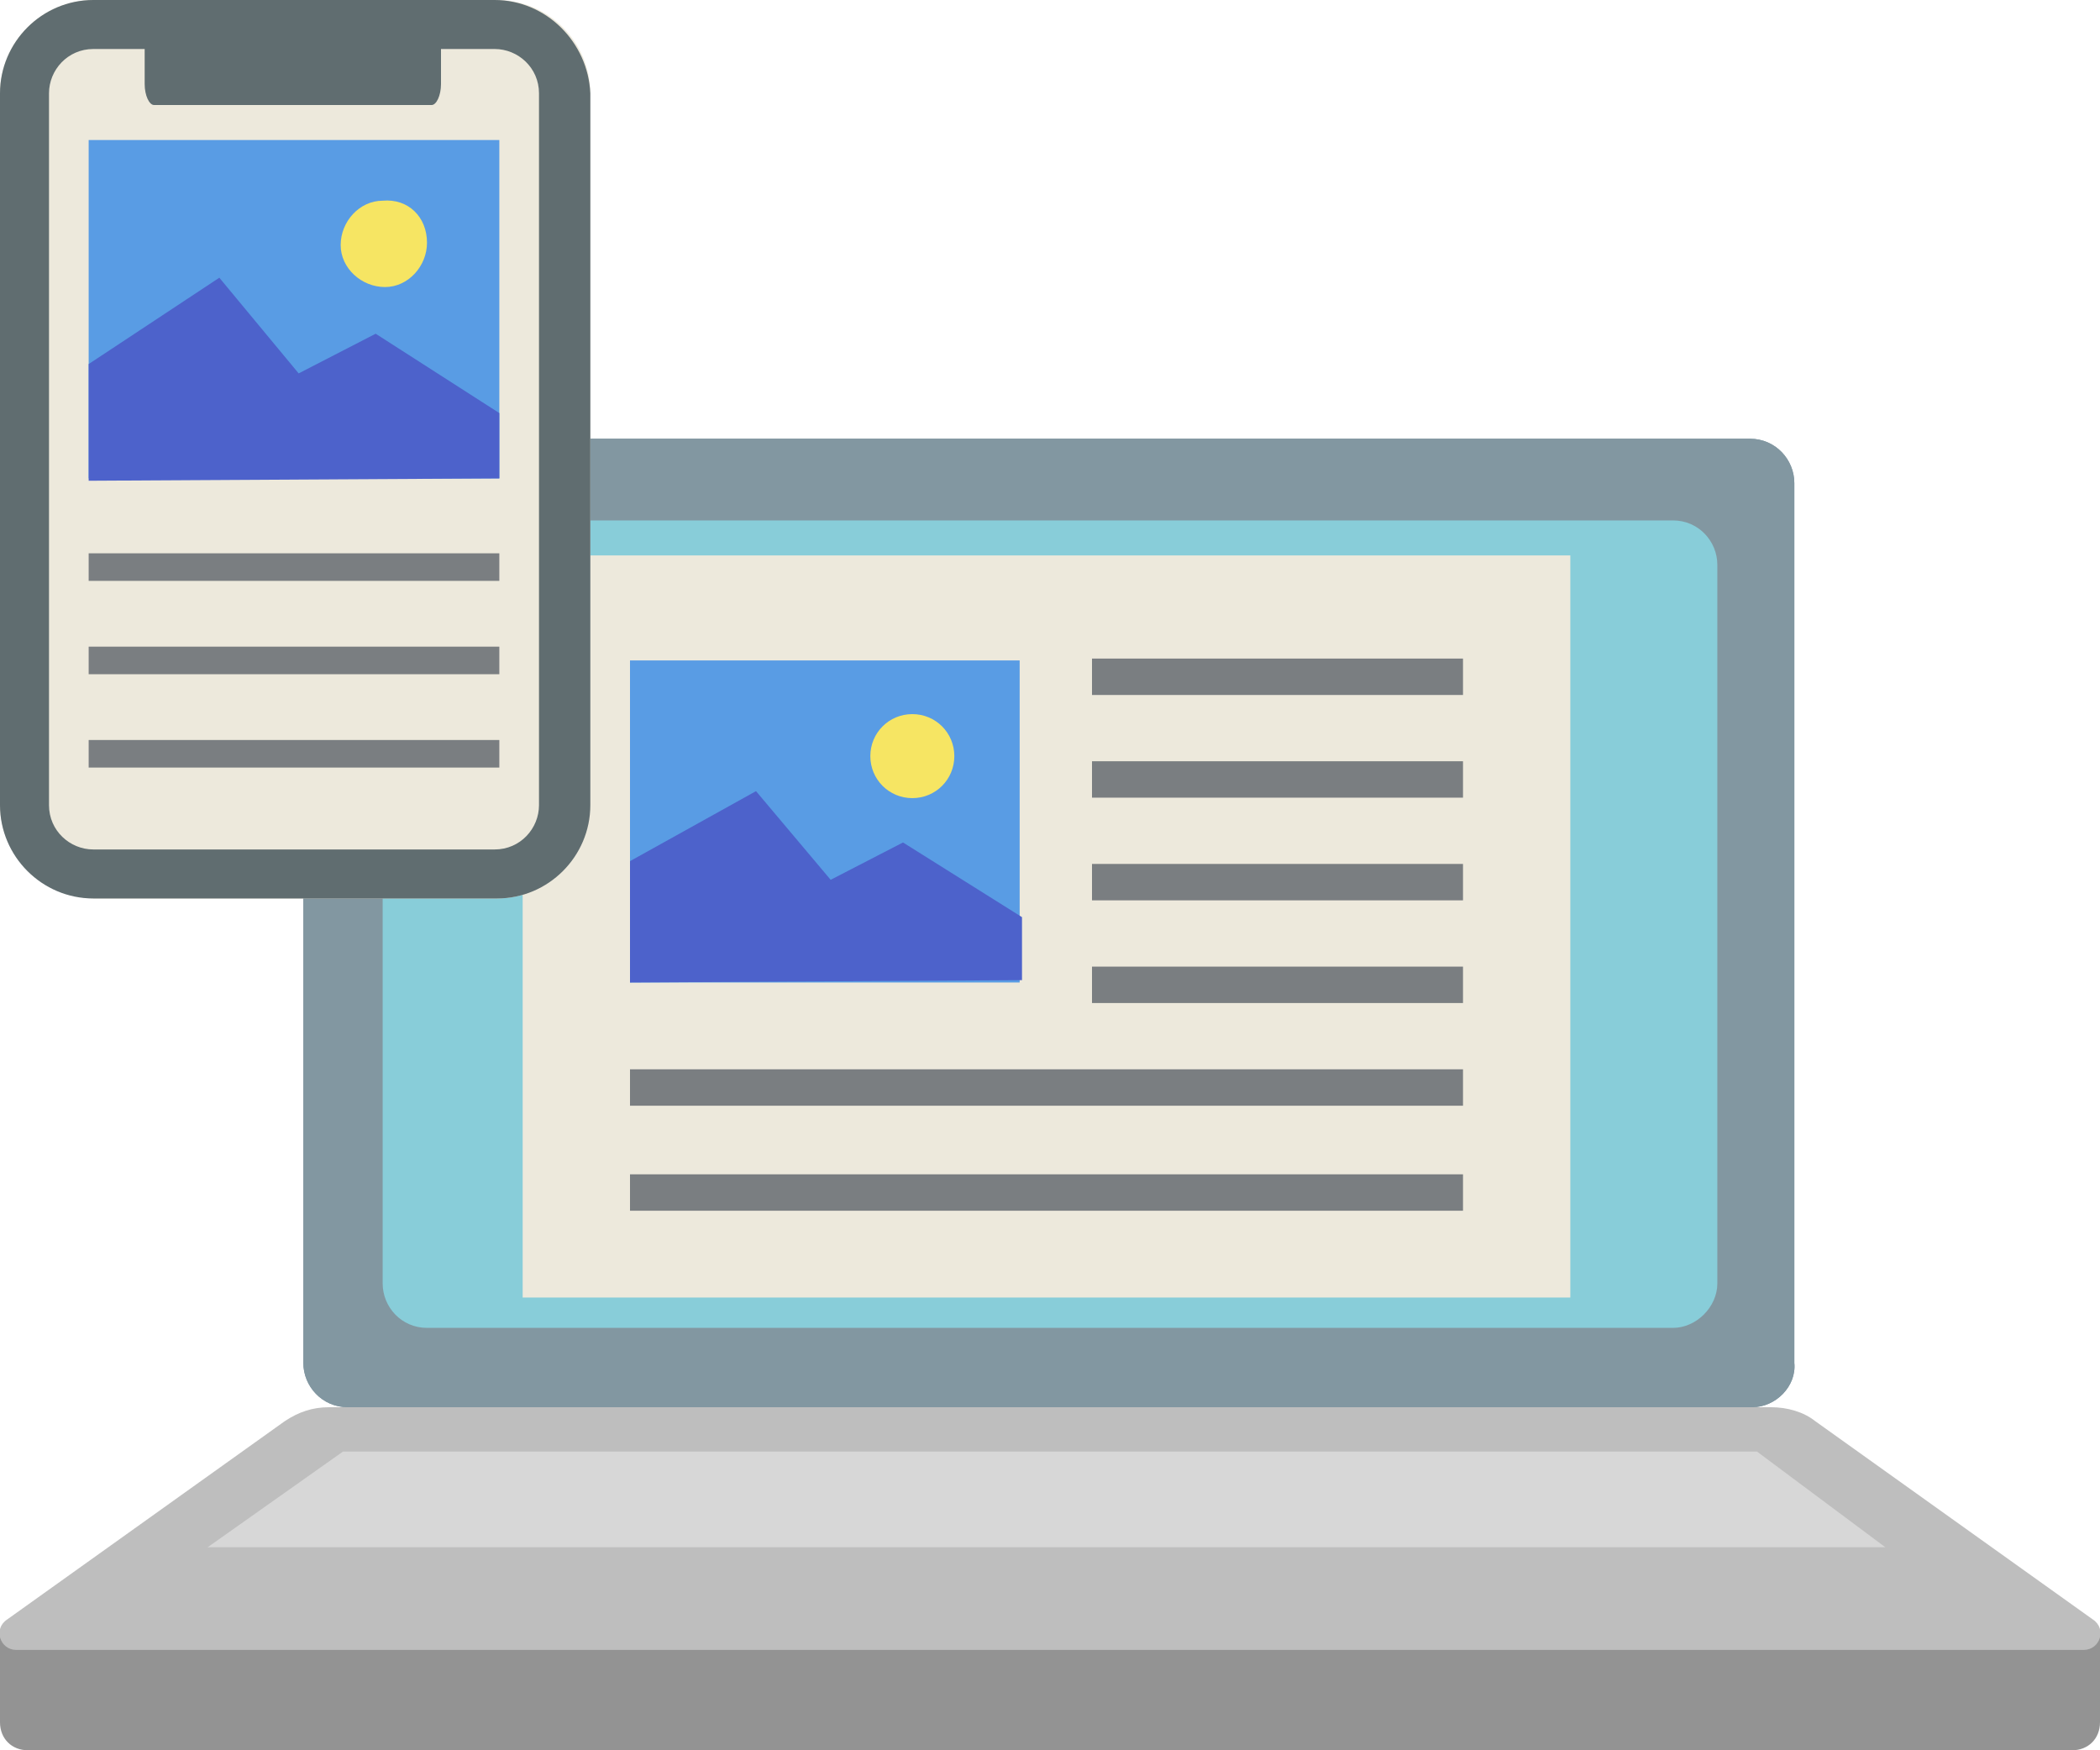
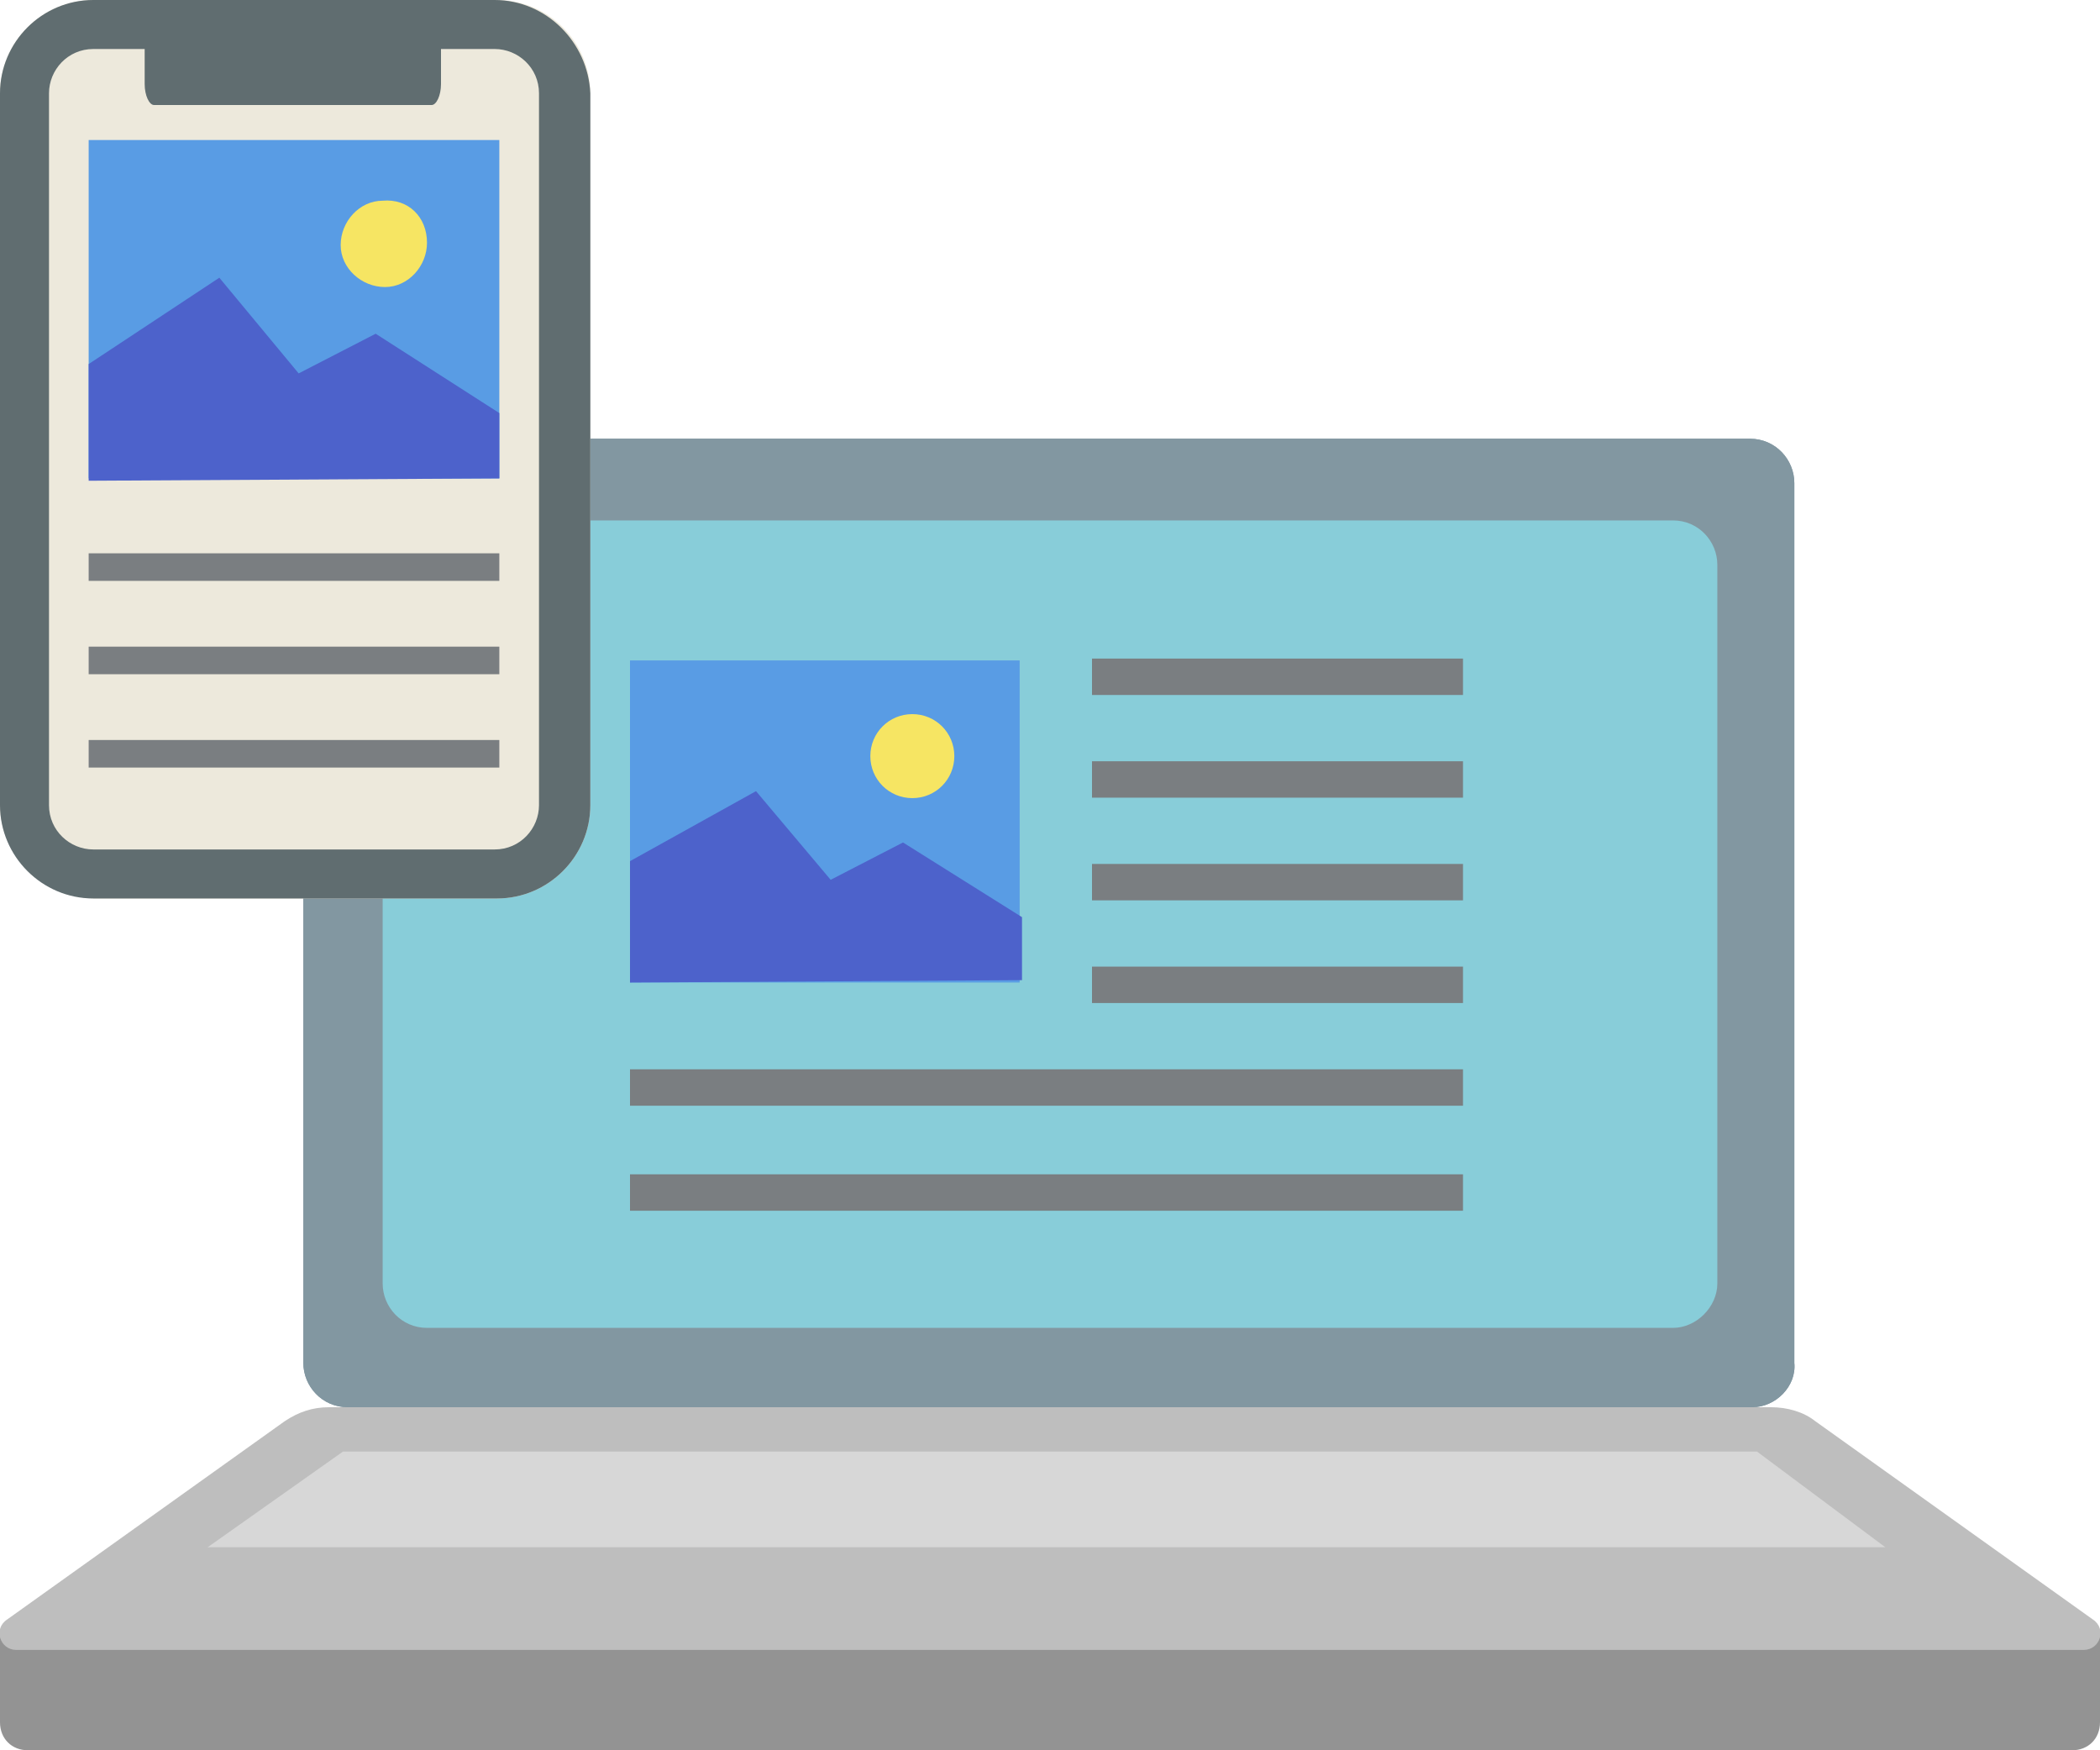
<svg xmlns="http://www.w3.org/2000/svg" xmlns:xlink="http://www.w3.org/1999/xlink" version="1.1" id="レイヤー_1" x="0px" y="0px" viewBox="0 0 90 75" style="enable-background:new 0 0 90 75;" xml:space="preserve">
  <style type="text/css">
	.st0{clip-path:url(#SVGID_2_);fill:#939393;}
	.st1{clip-path:url(#SVGID_2_);fill:#8297A1;}
	.st2{clip-path:url(#SVGID_2_);fill:#88CDD9;}
	.st3{clip-path:url(#SVGID_2_);fill:#BEBEBE;}
	.st4{clip-path:url(#SVGID_2_);fill:#D7D7D7;}
	.st5{clip-path:url(#SVGID_2_);fill:#EDE9DC;}
	.st6{clip-path:url(#SVGID_2_);fill:#599CE4;}
	.st7{clip-path:url(#SVGID_2_);fill:none;stroke:#7A7E81;stroke-width:1.56;stroke-miterlimit:10;}
	.st8{clip-path:url(#SVGID_2_);fill:#4D62CB;}
	.st9{clip-path:url(#SVGID_2_);fill:#F6E563;}
	.st10{clip-path:url(#SVGID_2_);fill:#606D70;}
	.st11{clip-path:url(#SVGID_2_);fill:none;stroke:#7A7E81;stroke-width:1.181;stroke-miterlimit:10;}
</style>
  <g>
    <defs>
      <rect id="SVGID_1_" width="90" height="75" />
    </defs>
    <clipPath id="SVGID_2_">
      <use xlink:href="#SVGID_1_" style="overflow:visible;" />
    </clipPath>
    <path class="st0" d="M88.8,75H1.2C0.5,75,0,74.5,0,73.8v-3.9h90v3.9C90,74.5,89.5,75,88.8,75" />
    <path class="st1" d="M75.1,60.3H14.9c-1.1,0-1.9-0.9-1.9-1.9V20.7c0-1.1,0.9-1.9,1.9-1.9h60.1c1.1,0,1.9,0.9,1.9,1.9v37.7   C77,59.4,76.1,60.3,75.1,60.3" />
    <path class="st1" d="M75.1,60.3H14.9c-1.1,0-1.9-0.9-1.9-1.9V20.7c0-1.1,0.9-1.9,1.9-1.9h60.1c1.1,0,1.9,0.9,1.9,1.9v37.7   C77,59.4,76.1,60.3,75.1,60.3" />
    <path class="st2" d="M71.7,56.9H18.3c-1.1,0-1.9-0.9-1.9-1.9V24.2c0-1.1,0.9-1.9,1.9-1.9h53.4c1.1,0,1.9,0.9,1.9,1.9v30.8   C73.6,56,72.7,56.9,71.7,56.9" />
    <path class="st3" d="M89.3,70.7H0.7c-0.7,0-1-0.9-0.4-1.3l11.9-8.5c0.6-0.4,1.2-0.6,1.9-0.6h61.8c0.7,0,1.4,0.2,1.9,0.6l11.9,8.5   C90.3,69.8,90,70.7,89.3,70.7" />
    <polygon class="st4" points="8.9,66.3 14.7,62.2 75.3,62.2 80.8,66.3  " />
-     <rect x="22.4" y="23.8" class="st5" width="44.9" height="31.8" />
    <rect x="27" y="28.3" class="st6" width="16.7" height="13.8" />
    <line class="st7" x1="46.8" y1="29" x2="62.7" y2="29" />
    <line class="st7" x1="46.8" y1="33.4" x2="62.7" y2="33.4" />
    <line class="st7" x1="46.8" y1="37.8" x2="62.7" y2="37.8" />
    <line class="st7" x1="46.8" y1="42.2" x2="62.7" y2="42.2" />
    <line class="st7" x1="27" y1="46.6" x2="62.7" y2="46.6" />
    <line class="st7" x1="27" y1="51.1" x2="62.7" y2="51.1" />
    <polygon class="st8" points="27,36.9 32.4,33.9 35.6,37.7 38.7,36.1 43.8,39.3 43.8,42 27,42.1  " />
    <path class="st9" d="M40.9,32.4c0,1-0.8,1.8-1.8,1.8c-1,0-1.8-0.8-1.8-1.8c0-1,0.8-1.8,1.8-1.8C40.1,30.6,40.9,31.4,40.9,32.4" />
    <path class="st5" d="M0,34.5V4c0-2.2,1.8-4,4-4h17.3c2.2,0,4,1.8,4,4v30.5c0,2.2-1.8,4-4,4H4C1.8,38.4,0,36.6,0,34.5" />
-     <path class="st10" d="M21.2,2.1c1,0,1.9,0.8,1.9,1.9v30.5c0,1-0.8,1.9-1.9,1.9H4c-1,0-1.9-0.8-1.9-1.9V4c0-1,0.8-1.9,1.9-1.9H21.2    M21.2,0H4C1.8,0,0,1.8,0,4v30.5c0,2.2,1.8,4,4,4h17.3c2.2,0,4-1.8,4-4V4C25.2,1.8,23.4,0,21.2,0" />
+     <path class="st10" d="M21.2,2.1c1,0,1.9,0.8,1.9,1.9v30.5c0,1-0.8,1.9-1.9,1.9H4c-1,0-1.9-0.8-1.9-1.9V4c0-1,0.8-1.9,1.9-1.9M21.2,0H4C1.8,0,0,1.8,0,4v30.5c0,2.2,1.8,4,4,4h17.3c2.2,0,4-1.8,4-4V4C25.2,1.8,23.4,0,21.2,0" />
    <path class="st10" d="M6.2,0v3.6c0,0.5,0.2,0.9,0.4,0.9h11.9c0.2,0,0.4-0.4,0.4-0.9V0H6.2z" />
    <line class="st11" x1="3.8" y1="24.3" x2="21.4" y2="24.3" />
    <line class="st11" x1="3.8" y1="28.3" x2="21.4" y2="28.3" />
    <line class="st11" x1="3.8" y1="32.3" x2="21.4" y2="32.3" />
    <rect x="3.8" y="6" class="st6" width="17.6" height="14.5" />
    <polygon class="st8" points="3.8,15.6 9.4,11.9 12.8,16 16.1,14.3 21.4,17.7 21.4,20.5 3.8,20.6  " />
    <path class="st9" d="M18.3,10.4c0,1-0.8,1.9-1.8,1.9c-1,0-1.9-0.8-1.9-1.8c0-1,0.8-1.9,1.8-1.9C17.5,8.5,18.3,9.3,18.3,10.4" />
  </g>
</svg>